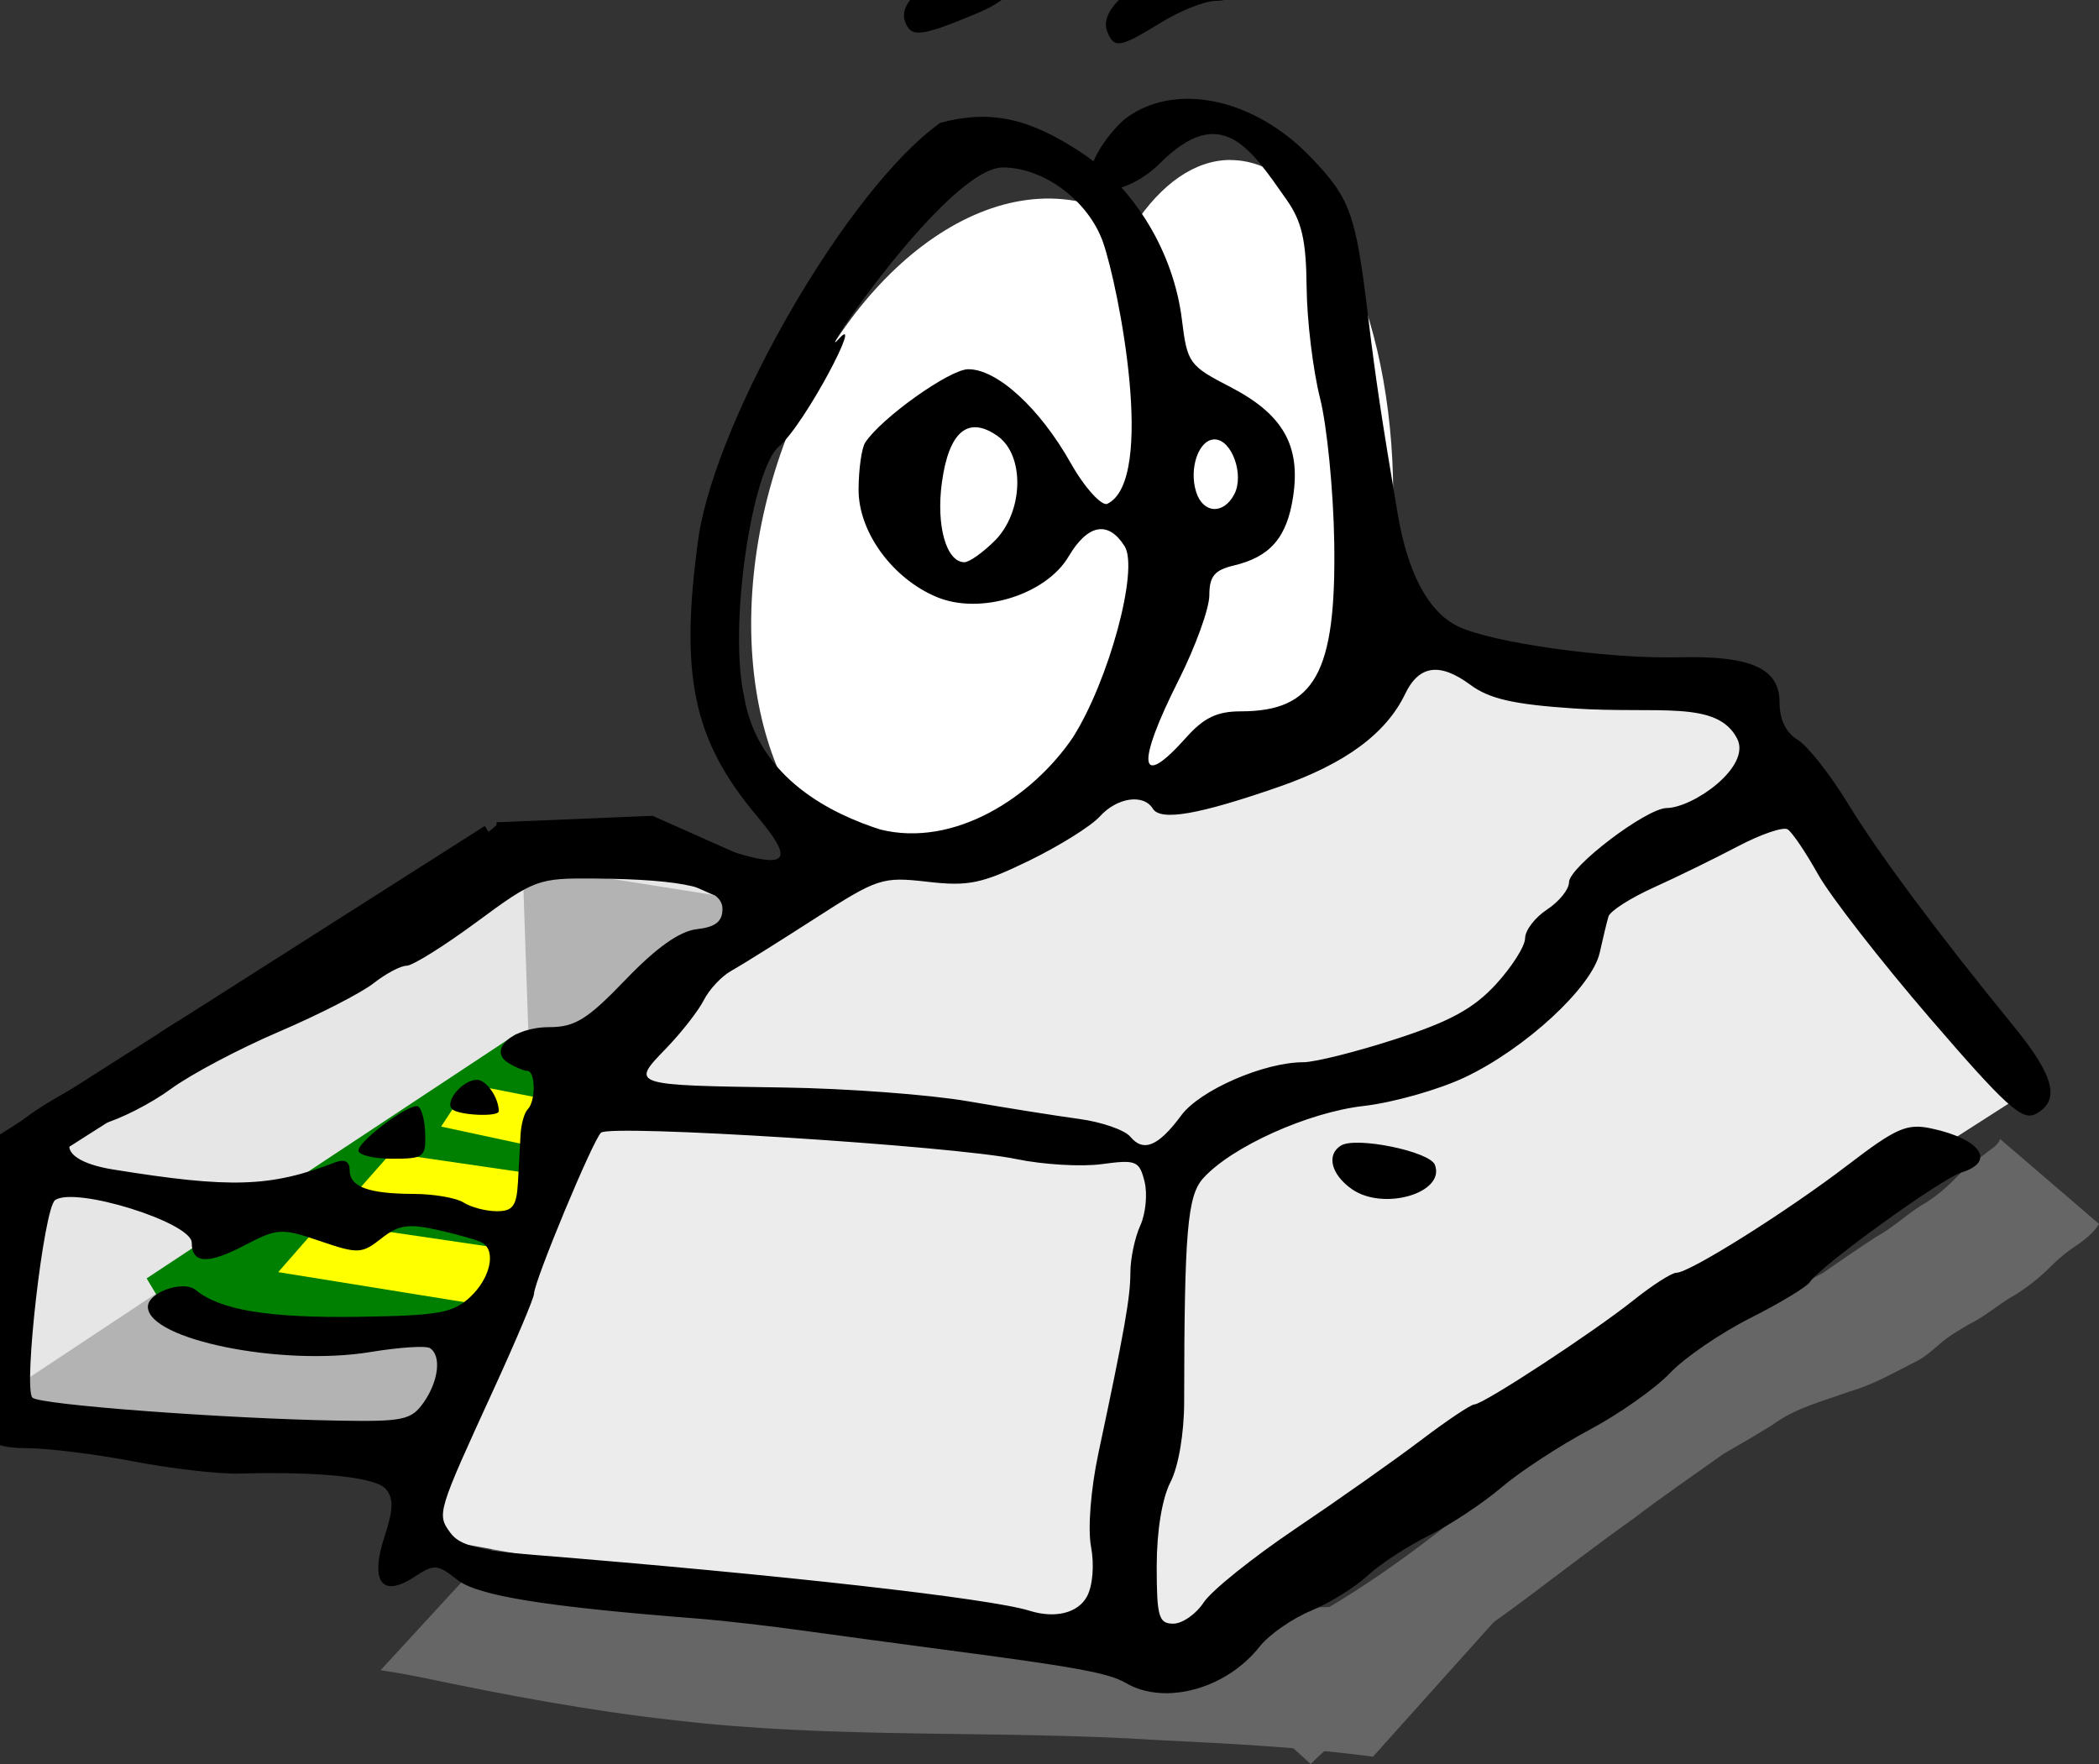
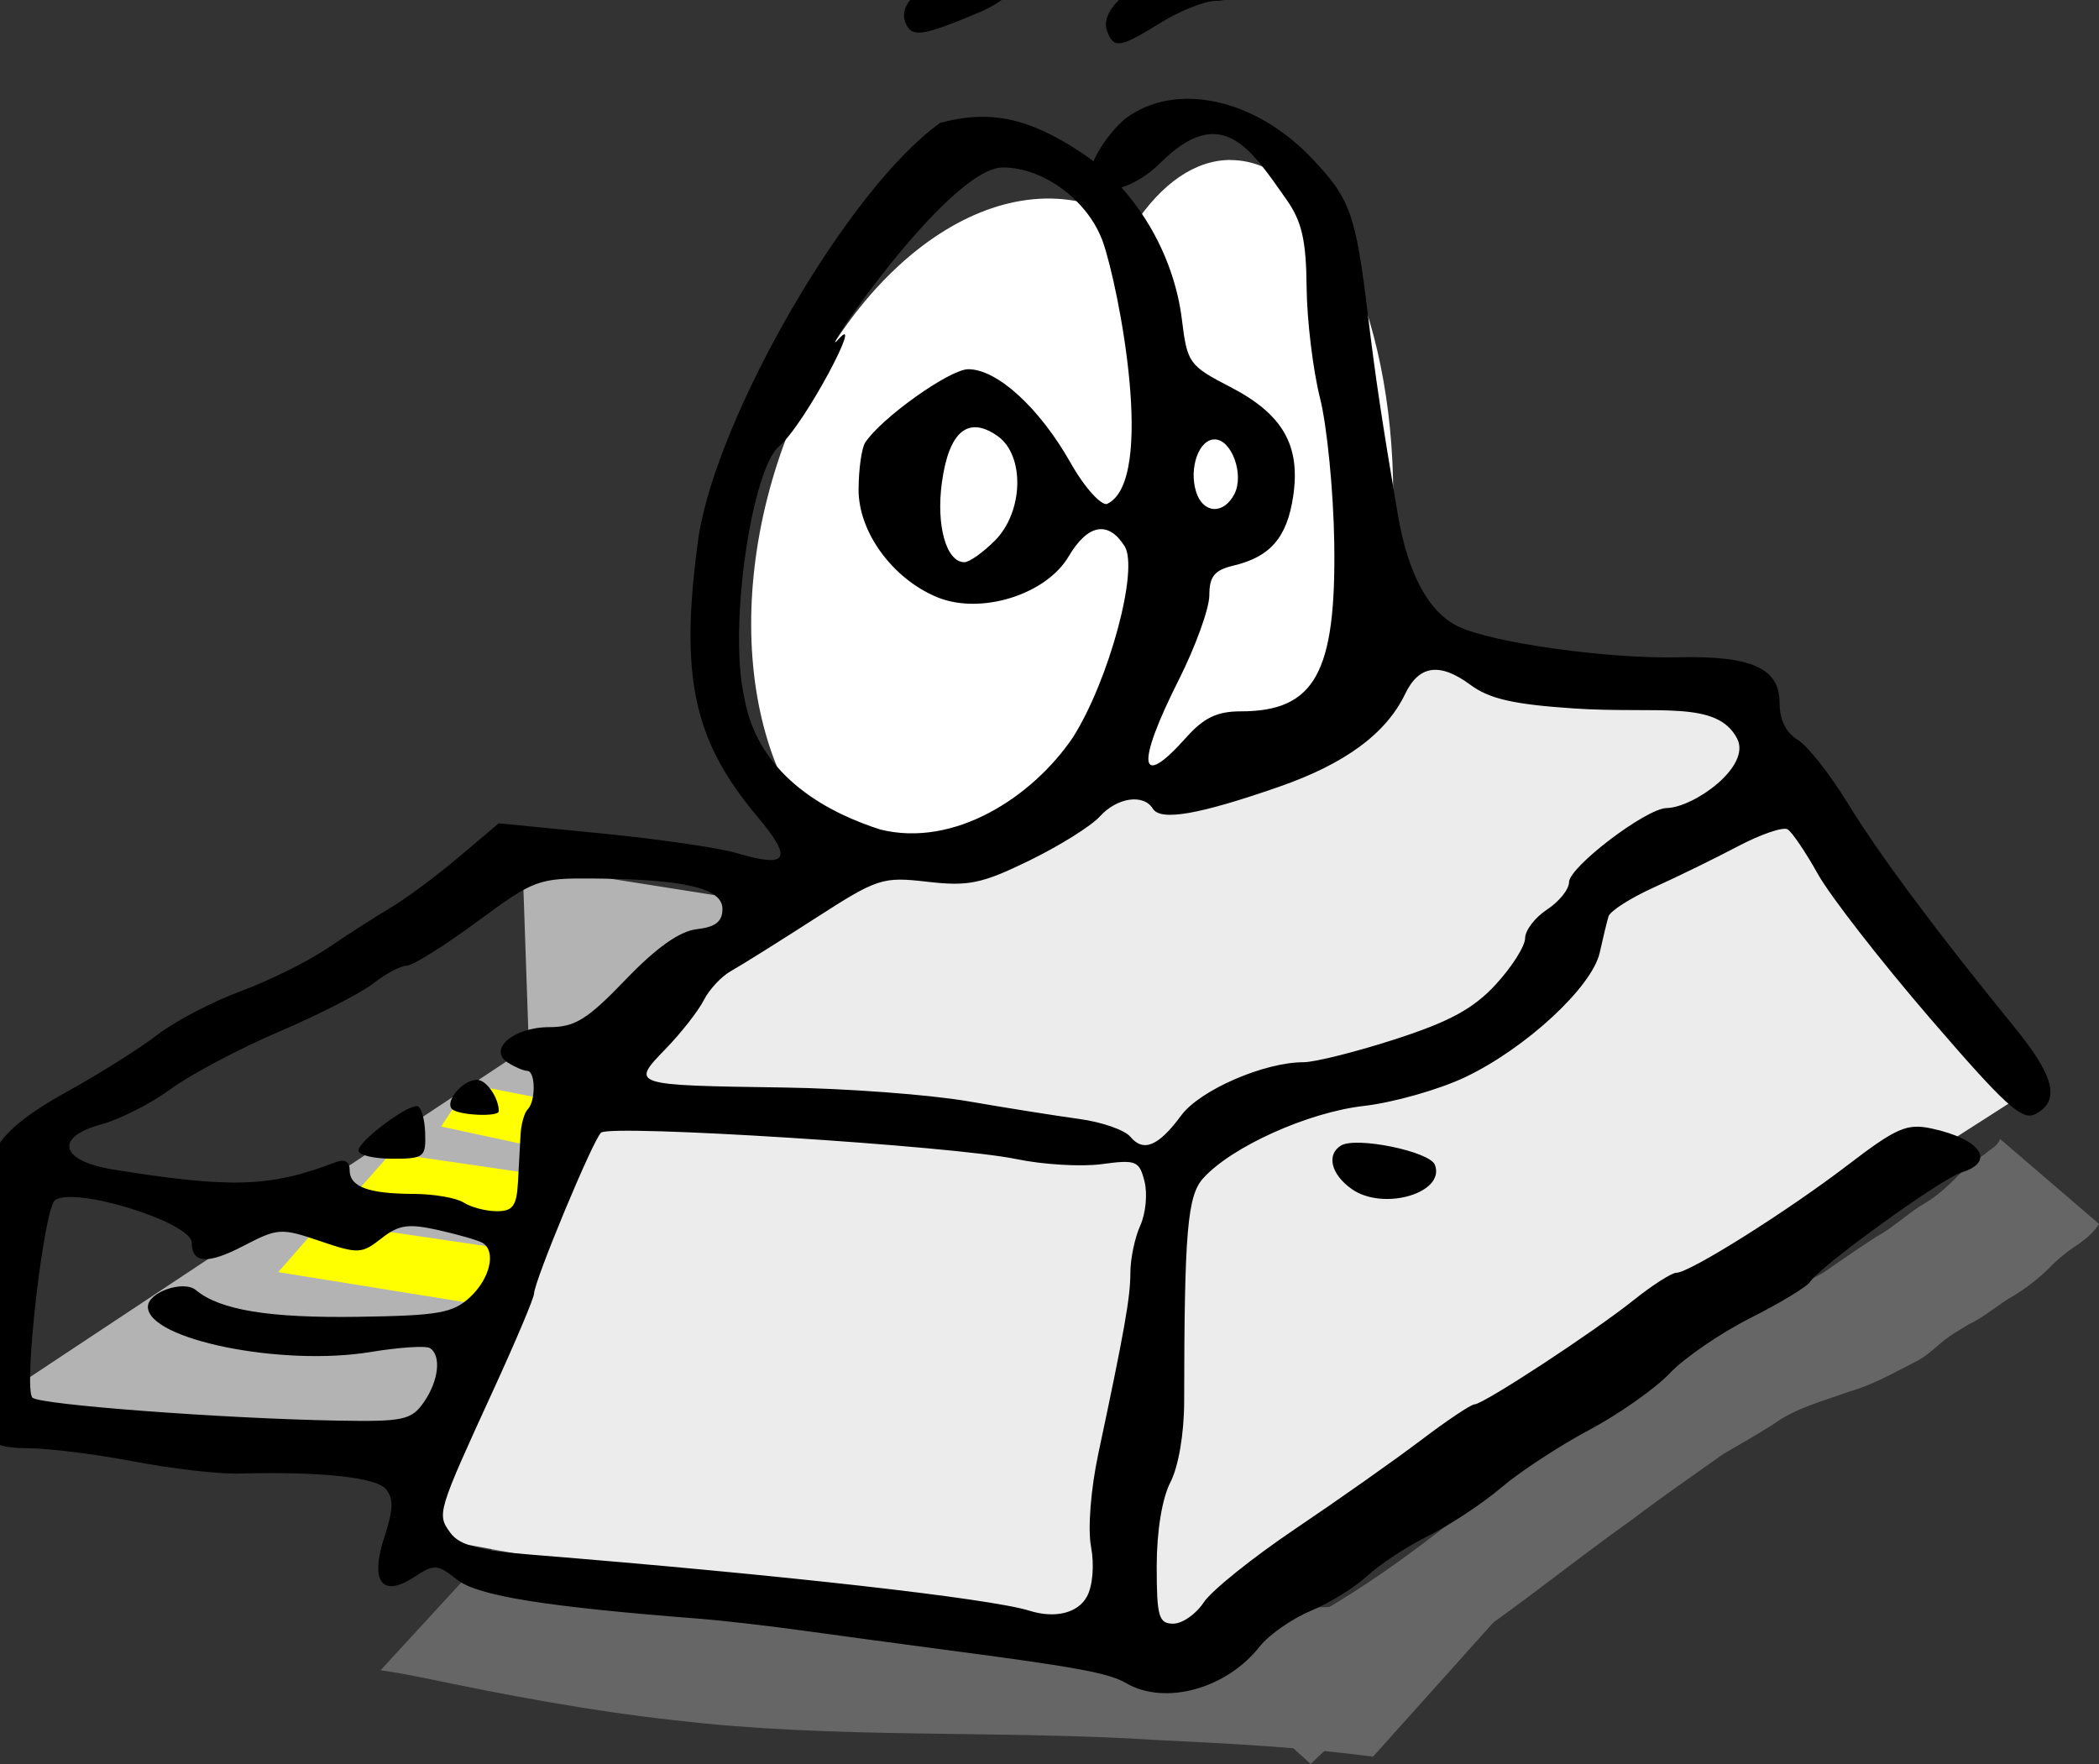
<svg xmlns="http://www.w3.org/2000/svg" xmlns:ns1="http://sodipodi.sourceforge.net/DTD/sodipodi-0.dtd" xmlns:ns2="http://www.inkscape.org/namespaces/inkscape" width="44.027" height="37" id="svg3310" ns1:version="0.32" ns2:version="0.46+devel, revision 20105" version="1.0" ns1:docname="tastentierchen_usb.svg" ns2:output_extension="org.inkscape.output.svg.inkscape" ns2:export-filename="C:\Dokumente und Einstellungen\Dennis Heidsiek\Eigene Dateien\0 Temp\tastentierchen_usb.png" ns2:export-xdpi="96.542625" ns2:export-ydpi="96.542625">
  <rect width="100%" height="100%" fill="#333333" stroke="none" />
  <defs id="defs3312">
    <ns2:perspective ns1:type="inkscape:persp3d" ns2:vp_x="0 : 526.18109 : 1" ns2:vp_y="0 : 1000 : 0" ns2:vp_z="744.09448 : 526.18109 : 1" ns2:persp3d-origin="372.04724 : 350.78739 : 1" id="perspective3318" />
    <ns2:perspective id="perspective2716" ns2:persp3d-origin="0.5 : 0.33333333 : 1" ns2:vp_z="1 : 0.5 : 1" ns2:vp_y="0 : 1000 : 0" ns2:vp_x="0 : 0.5 : 1" ns1:type="inkscape:persp3d" />
  </defs>
  <ns1:namedview id="base" pagecolor="#ffffff" bordercolor="#666666" borderopacity="1.0" ns2:pageopacity="0.0" ns2:pageshadow="2" ns2:zoom="6.7881551" ns2:cx="34.727501" ns2:cy="21.446308" ns2:document-units="px" ns2:current-layer="layer1" showgrid="false" ns2:window-width="1680" ns2:window-height="980" ns2:window-x="-4" ns2:window-y="-4" />
  <g ns2:label="Ebene 1" ns2:groupmode="layer" id="layer1" transform="translate(-17.817,-184.213)">
    <g id="g2743">
-       <path id="path2705" d="m 43.628,187.568 c -0.754,0 -1.453,0.507 -2.018,1.361 -0.309,-0.208 -0.648,-0.363 -1.015,-0.455 -2.582,-0.648 -5.551,2.033 -6.63,5.984 -1.078,3.951 0.145,7.683 2.727,8.331 1.702,0.427 3.566,-0.592 4.952,-2.467 0.56,0.827 1.242,1.314 1.983,1.314 1.885,0 3.413,-3.151 3.413,-7.033 0,-3.882 -1.528,-7.033 -3.413,-7.033 z" style="fill:#ffffff;fill-opacity:1;fill-rule:nonzero;stroke:none" />
+       <path id="path2705" d="m 43.628,187.568 c -0.754,0 -1.453,0.507 -2.018,1.361 -0.309,-0.208 -0.648,-0.363 -1.015,-0.455 -2.582,-0.648 -5.551,2.033 -6.63,5.984 -1.078,3.951 0.145,7.683 2.727,8.331 1.702,0.427 3.566,-0.592 4.952,-2.467 0.56,0.827 1.242,1.314 1.983,1.314 1.885,0 3.413,-3.151 3.413,-7.033 0,-3.882 -1.528,-7.033 -3.413,-7.033 " style="fill:#ffffff;fill-opacity:1;fill-rule:nonzero;stroke:none" />
      <path d="m 43.263,219.353 c 0.735,-0.492 1.522,-0.894 2.284,-1.342 1.723,-1.002 3.246,-2.284 4.748,-3.583 0.552,-0.537 1.127,-1.047 1.709,-1.549 0.323,-0.262 0.708,-0.432 1.071,-0.63 0.5,-0.347 1.094,-0.492 1.651,-0.718 0.472,-0.139 0.893,-0.387 1.324,-0.616 0.373,-0.257 0.742,-0.514 1.123,-0.761 0.335,-0.18 0.611,-0.446 0.93,-0.65 0.26,-0.145 0.494,-0.338 0.703,-0.549 0.195,-0.206 0.414,-0.378 0.648,-0.538 0.113,-0.102 0.264,-0.164 0.316,-0.313 l 2.076,1.782 c -0.11,0.17 -0.247,0.287 -0.41,0.407 -0.224,0.144 -0.428,0.305 -0.614,0.495 -0.227,0.225 -0.481,0.427 -0.753,0.595 -0.333,0.181 -0.613,0.449 -0.959,0.61 -0.141,0.089 -0.288,0.169 -0.423,0.265 -0.238,0.17 -0.435,0.399 -0.705,0.525 -0.446,0.226 -0.882,0.479 -1.367,0.616 -0.55,0.201 -1.133,0.342 -1.612,0.695 -0.34,0.214 -0.688,0.414 -1.035,0.614 -0.636,0.454 -1.281,0.894 -1.903,1.369 -0.739,0.525 -1.454,1.077 -2.179,1.621 -0.587,0.441 -1.192,0.859 -1.779,1.3 -0.281,0.211 -0.552,0.434 -0.828,0.651 -0.666,0.509 -1.378,0.968 -1.97,1.565 l -2.044,-1.86 z" id="path3294" style="fill:#666666;fill-opacity:1;stroke:none" />
      <path d="m 46.616,221.06 c -1.503,-0.2 -3.011,-0.275 -4.519,-0.349 -3.372,-0.216 -6.754,-0.017 -10.119,-0.414 -1.775,-0.196 -3.538,-0.525 -5.3,-0.896 -0.609,-0.116 -0.317,-0.065 -0.878,-0.155 l 2.894,-3.146 c 0.531,0.138 0.255,0.063 0.828,0.227 1.652,0.492 3.311,0.922 4.986,1.19 3.346,0.456 6.709,0.507 10.071,0.426 1.672,-0.028 3.344,-0.063 5.015,-0.204 l -2.978,3.321 z" id="path2507" style="fill:#666666;fill-opacity:1;stroke:none" />
      <g transform="matrix(0.184,0,0,0.184,-184.793,-138.744)" id="g3279">
-         <path style="fill:#e6e6e6;fill-rule:evenodd;stroke:#000000;stroke-width:5.421px;stroke-linecap:butt;stroke-linejoin:miter;stroke-opacity:1" d="m 1157.857,1851.648 -55,35 -1.429,29.286 50,5.714 16.428,-40 20,-25 -12.857,-5.714 -17.143,0.714 z" id="path2477" />
        <path style="fill:#b3b3b3;fill-rule:evenodd;stroke:none" d="m 1104.286,1912.362 57.143,-37.857 -0.714,-20.714 27.143,4.286 -16.428,15.714 -20,46.429 -48.572,-2.857 1.429,-5 z" id="path2475" />
        <g id="g2501" transform="translate(0,80)">
-           <path id="path2479" d="m 1160,1793.076 -42.143,27.857 2.143,3.571 35.714,3.571 15,-32.857 -10.714,-2.143 z" style="fill:#008000;fill-rule:evenodd;stroke:none" />
          <path id="path2485" d="m 1137.857,1814.505 24.286,3.571 -7.143,5.714 -22.143,-3.571 5,-5.714 z" style="fill:#ffff00;fill-rule:evenodd;stroke:none" />
          <path style="fill:#ffff00;fill-rule:evenodd;stroke:none" d="m 1145.697,1806.648 20.732,3.022 -6.098,4.835 -18.902,-3.022 4.268,-4.835 z" id="path2487" />
          <path id="path2489" d="m 1154.599,1798.791 15.401,3.022 -4.53,4.835 -14.042,-3.022 3.171,-4.835 z" style="fill:#ffff00;fill-rule:evenodd;stroke:none" />
        </g>
        <path style="fill:#ececec;fill-rule:evenodd;stroke:none" d="m 1148.571,1930.219 22.143,-51.429 23.571,-25 13.571,-0.714 17.857,-8.571 8.571,0 21.429,-8.571 7.143,-7.143 26.429,5 12.143,5 32.143,40 -99.286,63.572 -11.429,1.429 -74.286,-13.571 z" id="path2473" />
        <path id="path2457" d="m 1229.5,1947.064 c -1.986,-1.157 -5.636,-1.826 -21,-3.845 -4.4,-0.578 -11.375,-1.52 -15.5,-2.092 -4.125,-0.572 -9.525,-1.197 -12,-1.389 -17.569,-1.359 -25.395,-2.613 -27.717,-4.439 -2.297,-1.807 -2.627,-1.829 -4.924,-0.324 -3.689,2.417 -5.076,0.519 -3.38,-4.622 1.007,-3.051 1.044,-4.329 0.157,-5.399 -1.124,-1.355 -7.457,-2.023 -16.787,-1.771 -2.283,0.062 -7.683,-0.564 -12,-1.39 -4.317,-0.826 -9.746,-1.502 -12.064,-1.502 -5.834,-2e-4 -6.907,-2.148 -5.456,-10.925 2.025,-12.249 2.2,-14.569 1.329,-17.575 -1.358,-4.683 0.915,-7.89 8.593,-12.127 3.712,-2.049 8.362,-4.973 10.332,-6.5 1.97,-1.526 6.245,-3.763 9.5,-4.969 3.255,-1.206 7.718,-3.419 9.918,-4.918 2.2,-1.498 5.428,-3.571 7.173,-4.605 1.745,-1.035 5.232,-3.622 7.749,-5.75 l 4.576,-3.869 11.751,1.159 c 6.463,0.637 13.387,1.646 15.386,2.241 5.864,1.746 6.437,0.709 2.316,-4.195 -7.346,-8.741 -8.878,-16.093 -6.662,-31.966 2.183,-13.783 16.998,-39.595 27.54,-47.088 5.646,-1.52 10.092,-0.58 16.089,3.402 6.096,4.048 10.524,11.409 11.456,19.047 0.602,4.927 0.827,5.242 5.474,7.639 6.024,3.107 8.079,6.674 7.205,12.506 -0.702,4.681 -2.601,6.881 -6.801,7.879 -2.168,0.515 -2.751,1.231 -2.753,3.384 0,1.502 -1.577,5.855 -3.5,9.674 -4.905,9.739 -4.537,12.598 0.846,6.557 2.023,-2.27 3.538,-3 6.231,-3 8.453,0 10.889,-4.389 10.663,-19.215 -0.09,-5.893 -0.82,-13.318 -1.623,-16.5 -0.803,-3.182 -1.49,-8.859 -1.526,-12.616 -0.052,-5.372 -0.541,-7.507 -2.29,-10 -4.163,-5.933 -7.46,-11.115 -14.459,-4.116 -2.628,2.628 -6.709,4.025 -7.719,2.137 -1.026,-1.918 2.407,-6.237 3.927,-7.348 5.651,-4.132 14.585,-2.219 21.027,4.504 4.503,4.699 5.112,6.394 6.524,18.154 0.828,6.896 1.558,11.76 3.374,22.5 1.15,6.8 3.506,11.187 6.884,12.818 3.871,1.869 17.077,3.718 25.143,3.52 8.238,-0.203 11.5,1.252 11.5,5.128 0,1.973 0.713,3.452 2.062,4.275 1.134,0.692 3.699,3.941 5.701,7.22 3.519,5.764 10.157,14.681 18.987,25.508 4.596,5.635 5.279,8.41 2.443,9.928 -1.528,0.818 -3.388,-0.868 -12.042,-10.914 -5.629,-6.535 -11.377,-13.925 -12.773,-16.423 -1.396,-2.498 -2.952,-4.797 -3.457,-5.109 -0.505,-0.312 -3.057,0.559 -5.67,1.937 -2.613,1.377 -6.925,3.486 -9.582,4.686 -2.657,1.2 -4.982,2.687 -5.167,3.304 -0.185,0.617 -0.634,2.472 -0.999,4.122 -0.867,3.923 -8.466,10.95 -15.375,14.219 -2.989,1.414 -8.178,2.883 -11.532,3.265 -6.341,0.722 -15.043,4.64 -18.297,8.239 -1.804,1.995 -2.151,6.059 -2.171,25.459 0,3.634 -0.65,7.425 -1.568,9.2 -0.949,1.835 -1.561,5.589 -1.561,9.569 0,5.75 0.23,6.55 1.885,6.55 1.037,0 2.6,-1.091 3.474,-2.425 0.874,-1.334 5.587,-5.117 10.474,-8.409 4.887,-3.291 11.311,-7.823 14.276,-10.071 2.965,-2.248 5.715,-4.089 6.11,-4.091 1.02,-0.01 13.536,-8.205 18.169,-11.902 2.138,-1.706 4.32,-3.102 4.849,-3.102 1.509,0 12.627,-6.991 19.571,-12.306 5.5,-4.21 6.716,-4.741 9.5,-4.146 5.627,1.203 7.403,3.788 3.442,5.011 -2.341,0.723 -16.195,10.734 -17.277,12.484 -0.34,0.55 -3.398,2.401 -6.795,4.113 -3.397,1.712 -7.529,4.541 -9.181,6.288 -1.652,1.746 -5.794,4.662 -9.204,6.48 -3.41,1.818 -7.909,4.764 -9.996,6.547 -2.088,1.783 -5.821,4.256 -8.296,5.495 -2.475,1.239 -5.625,3.304 -7,4.59 -1.375,1.285 -4.266,3.075 -6.424,3.976 -2.158,0.901 -4.785,2.734 -5.838,4.073 -3.806,4.838 -10.804,6.752 -15.238,4.167 z m -4.444,-9.879 c 0.654,-1.221 0.846,-3.602 0.458,-5.669 -0.385,-2.052 -0.029,-6.567 0.839,-10.645 2.97,-13.954 3.647,-17.776 3.647,-20.61 0,-1.582 0.507,-3.99 1.127,-5.35 0.62,-1.36 0.839,-3.622 0.486,-5.026 -0.592,-2.36 -0.96,-2.509 -4.877,-1.978 -2.33,0.316 -6.711,0.057 -9.736,-0.576 -7.194,-1.506 -46.252,-3.988 -47.345,-3.009 -0.921,0.825 -7.611,16.908 -7.638,18.362 -0.01,0.492 -2.069,5.371 -4.576,10.841 -6.477,14.129 -6.52,14.273 -4.958,16.411 1.034,1.415 3.206,2.003 9.186,2.486 28.468,2.298 52.327,4.984 56.831,6.396 2.925,0.917 5.54,0.266 6.556,-1.634 z m -75.613,-22.117 c 1.709,-2.44 2.039,-5.361 0.699,-6.189 -0.471,-0.291 -3.509,-0.091 -6.75,0.444 -10.138,1.676 -25.393,-1.419 -25.393,-5.152 0,-1.659 4.059,-3.076 5.467,-1.908 2.75,2.282 8.333,3.201 18.533,3.048 9.171,-0.137 10.785,-0.423 12.75,-2.263 2.263,-2.119 2.969,-5.195 1.413,-6.157 -0.46,-0.284 -2.711,-0.938 -5,-1.453 -3.479,-0.782 -4.554,-0.628 -6.545,0.938 -2.242,1.763 -2.653,1.781 -7.008,0.297 -4.41,-1.503 -4.816,-1.478 -8.684,0.539 -4.105,2.14 -5.926,2.034 -5.926,-0.345 0,-2.311 -13.339,-6.467 -15.58,-4.854 -1.29,0.928 -3.643,21.454 -2.582,22.515 0.809,0.809 21.864,2.39 34.855,2.618 7.419,0.13 8.34,-0.066 9.75,-2.079 z m 10.741,-25.027 c 0.102,-1.788 0.235,-4.246 0.296,-5.462 0.061,-1.217 0.428,-2.529 0.815,-2.917 0.939,-0.939 0.904,-4.367 -0.046,-4.386 -0.412,-0.01 -1.396,-0.424 -2.186,-0.924 -2.363,-1.495 0.598,-4.061 4.687,-4.061 2.937,0 4.353,-0.88 8.712,-5.418 3.518,-3.662 6.15,-5.525 8.121,-5.75 2.129,-0.243 2.916,-0.868 2.916,-2.316 0,-2.352 -4.297,-3.369 -14.613,-3.459 -6.402,-0.056 -6.829,0.102 -13.387,4.942 -3.725,2.75 -7.326,5 -8.002,5 -0.676,0 -2.371,0.898 -3.767,1.996 -1.396,1.098 -6.253,3.587 -10.793,5.53 -4.54,1.943 -10.086,4.88 -12.325,6.526 -2.239,1.646 -5.796,3.458 -7.905,4.026 -5.408,1.456 -4.719,4.174 1.304,5.146 13.464,2.175 17.946,2.031 25.358,-0.814 1.059,-0.406 1.629,-0.1 1.629,0.875 0,1.923 2.115,2.71 7.332,2.729 2.292,0.01 4.843,0.452 5.668,0.985 0.825,0.533 2.513,0.976 3.75,0.985 1.837,0.013 2.284,-0.581 2.435,-3.235 z M 1142,1886.359 c 0,-1.028 5.309,-5.069 6.654,-5.066 0.465,0 0.893,1.351 0.952,3 0.101,2.83 -0.109,2.998 -3.75,2.998 -2.121,0 -3.857,-0.419 -3.857,-0.932 z m 10.675,-4.726 c -0.872,-0.872 1.227,-3.342 2.84,-3.342 1.064,0 2.485,2.048 2.485,3.582 0,0.683 -4.61,0.475 -5.325,-0.24 z m 83.12,0.721 c 2.13,-2.882 9.44,-6.063 13.929,-6.063 1.302,0 6.024,-1.183 10.492,-2.63 6.194,-2.005 8.915,-3.49 11.45,-6.25 1.829,-1.991 3.327,-4.356 3.33,-5.255 0,-0.899 1.13,-2.372 2.505,-3.273 1.375,-0.901 2.5,-2.298 2.5,-3.105 0,-1.742 8.79,-8.426 11.128,-8.462 3.06,-0.047 9.691,-4.72 8.037,-7.919 -2.296,-4.439 -8.987,-2.789 -18.623,-3.436 -6.878,-0.462 -9.617,-1.089 -11.797,-2.7 -3.477,-2.571 -5.85,-2.237 -7.423,1.043 -2.167,4.522 -6.854,7.973 -14.387,10.591 -9.139,3.176 -13.487,3.93 -14.376,2.492 -1.067,-1.726 -4.08,-1.282 -6.046,0.89 -0.989,1.092 -4.603,3.353 -8.032,5.023 -5.421,2.641 -6.935,2.957 -11.608,2.42 -5.165,-0.593 -5.666,-0.429 -12.896,4.227 -4.137,2.664 -8.412,5.338 -9.5,5.942 -1.088,0.604 -2.488,2.103 -3.111,3.332 -0.623,1.228 -2.581,3.727 -4.35,5.553 -4.01,4.138 -3.982,4.147 13.483,4.4 7.15,0.104 16.6,0.81 21,1.57 4.4,0.76 10.101,1.666 12.668,2.014 2.568,0.348 5.188,1.258 5.823,2.024 1.498,1.805 3.203,1.092 5.804,-2.426 z m -12.346,-43.094 c 4.106,-6.475 7.541,-19.175 5.894,-21.791 -1.86,-2.954 -4.204,-2.527 -6.38,1.161 -2.585,4.381 -10.053,6.694 -15,4.645 -5.086,-2.107 -8.965,-7.426 -8.947,-12.269 0.01,-2.318 0.346,-4.724 0.75,-5.346 1.813,-2.792 9.645,-8.369 11.753,-8.369 3.31,0 8.14,4.424 11.681,10.699 1.672,2.963 3.58,4.931 4.171,4.645 5.602,-2.715 1.279,-24.757 -0.485,-29.807 -1.652,-4.729 -6.748,-8.537 -11.427,-8.537 -6.289,0 -21.773,22.986 -18.735,19.581 3.038,-3.405 -3.802,9.699 -6.802,12.238 -3,2.539 -5.793,20.326 -3.938,28.602 1.614,9.314 10.133,13.331 15.518,15.053 8.434,2.092 17.329,-3.69 21.949,-10.506 z m -8.903,-22.424 c 3.282,-3.282 3.445,-9.739 0.3,-11.941 -3.344,-2.342 -5.533,-0.513 -6.331,5.292 -0.678,4.93 0.498,9.103 2.566,9.103 0.556,0 2.115,-1.105 3.465,-2.455 z m 27.301,-5.295 c 1.16,-2.213 -0.292,-6.25 -2.247,-6.25 -1.801,0 -2.956,3.3 -2.1,6 0.783,2.467 3.115,2.601 4.347,0.25 z m 13.403,79.216 c -2.368,-1.662 -2.936,-3.924 -1.247,-4.967 1.709,-1.056 10.124,0.668 10.709,2.195 1.233,3.212 -5.87,5.294 -9.462,2.773 z m -27.903,-132.003 c -0.837,-2.181 2.175,-5.115 7.237,-7.048 4.959,-1.894 7.415,-1.379 7.415,1.554 0,1.438 -0.657,2.033 -2.25,2.037 -1.238,0 -4.05,1.114 -6.25,2.469 -4.731,2.914 -5.374,3.017 -6.153,0.989 z m -23.019,-1.05 c -0.869,-2.265 2.478,-4.967 7.267,-5.865 6.448,-1.21 7.165,2.272 0.999,4.848 -6.472,2.704 -7.567,2.839 -8.266,1.017 z" style="fill:#000000" ns1:nodetypes="cssssssssssssssssscccssccssssssssssssssssssssssssssssssssssssssssssssssssssssssssssccsssssssssssssccsssssssssssssssccsssssssssssssssssssssccsssccssccssssssssssssssssssssssssccsssssssssszzccccsssccssccssccssssccssc" />
      </g>
    </g>
  </g>
</svg>